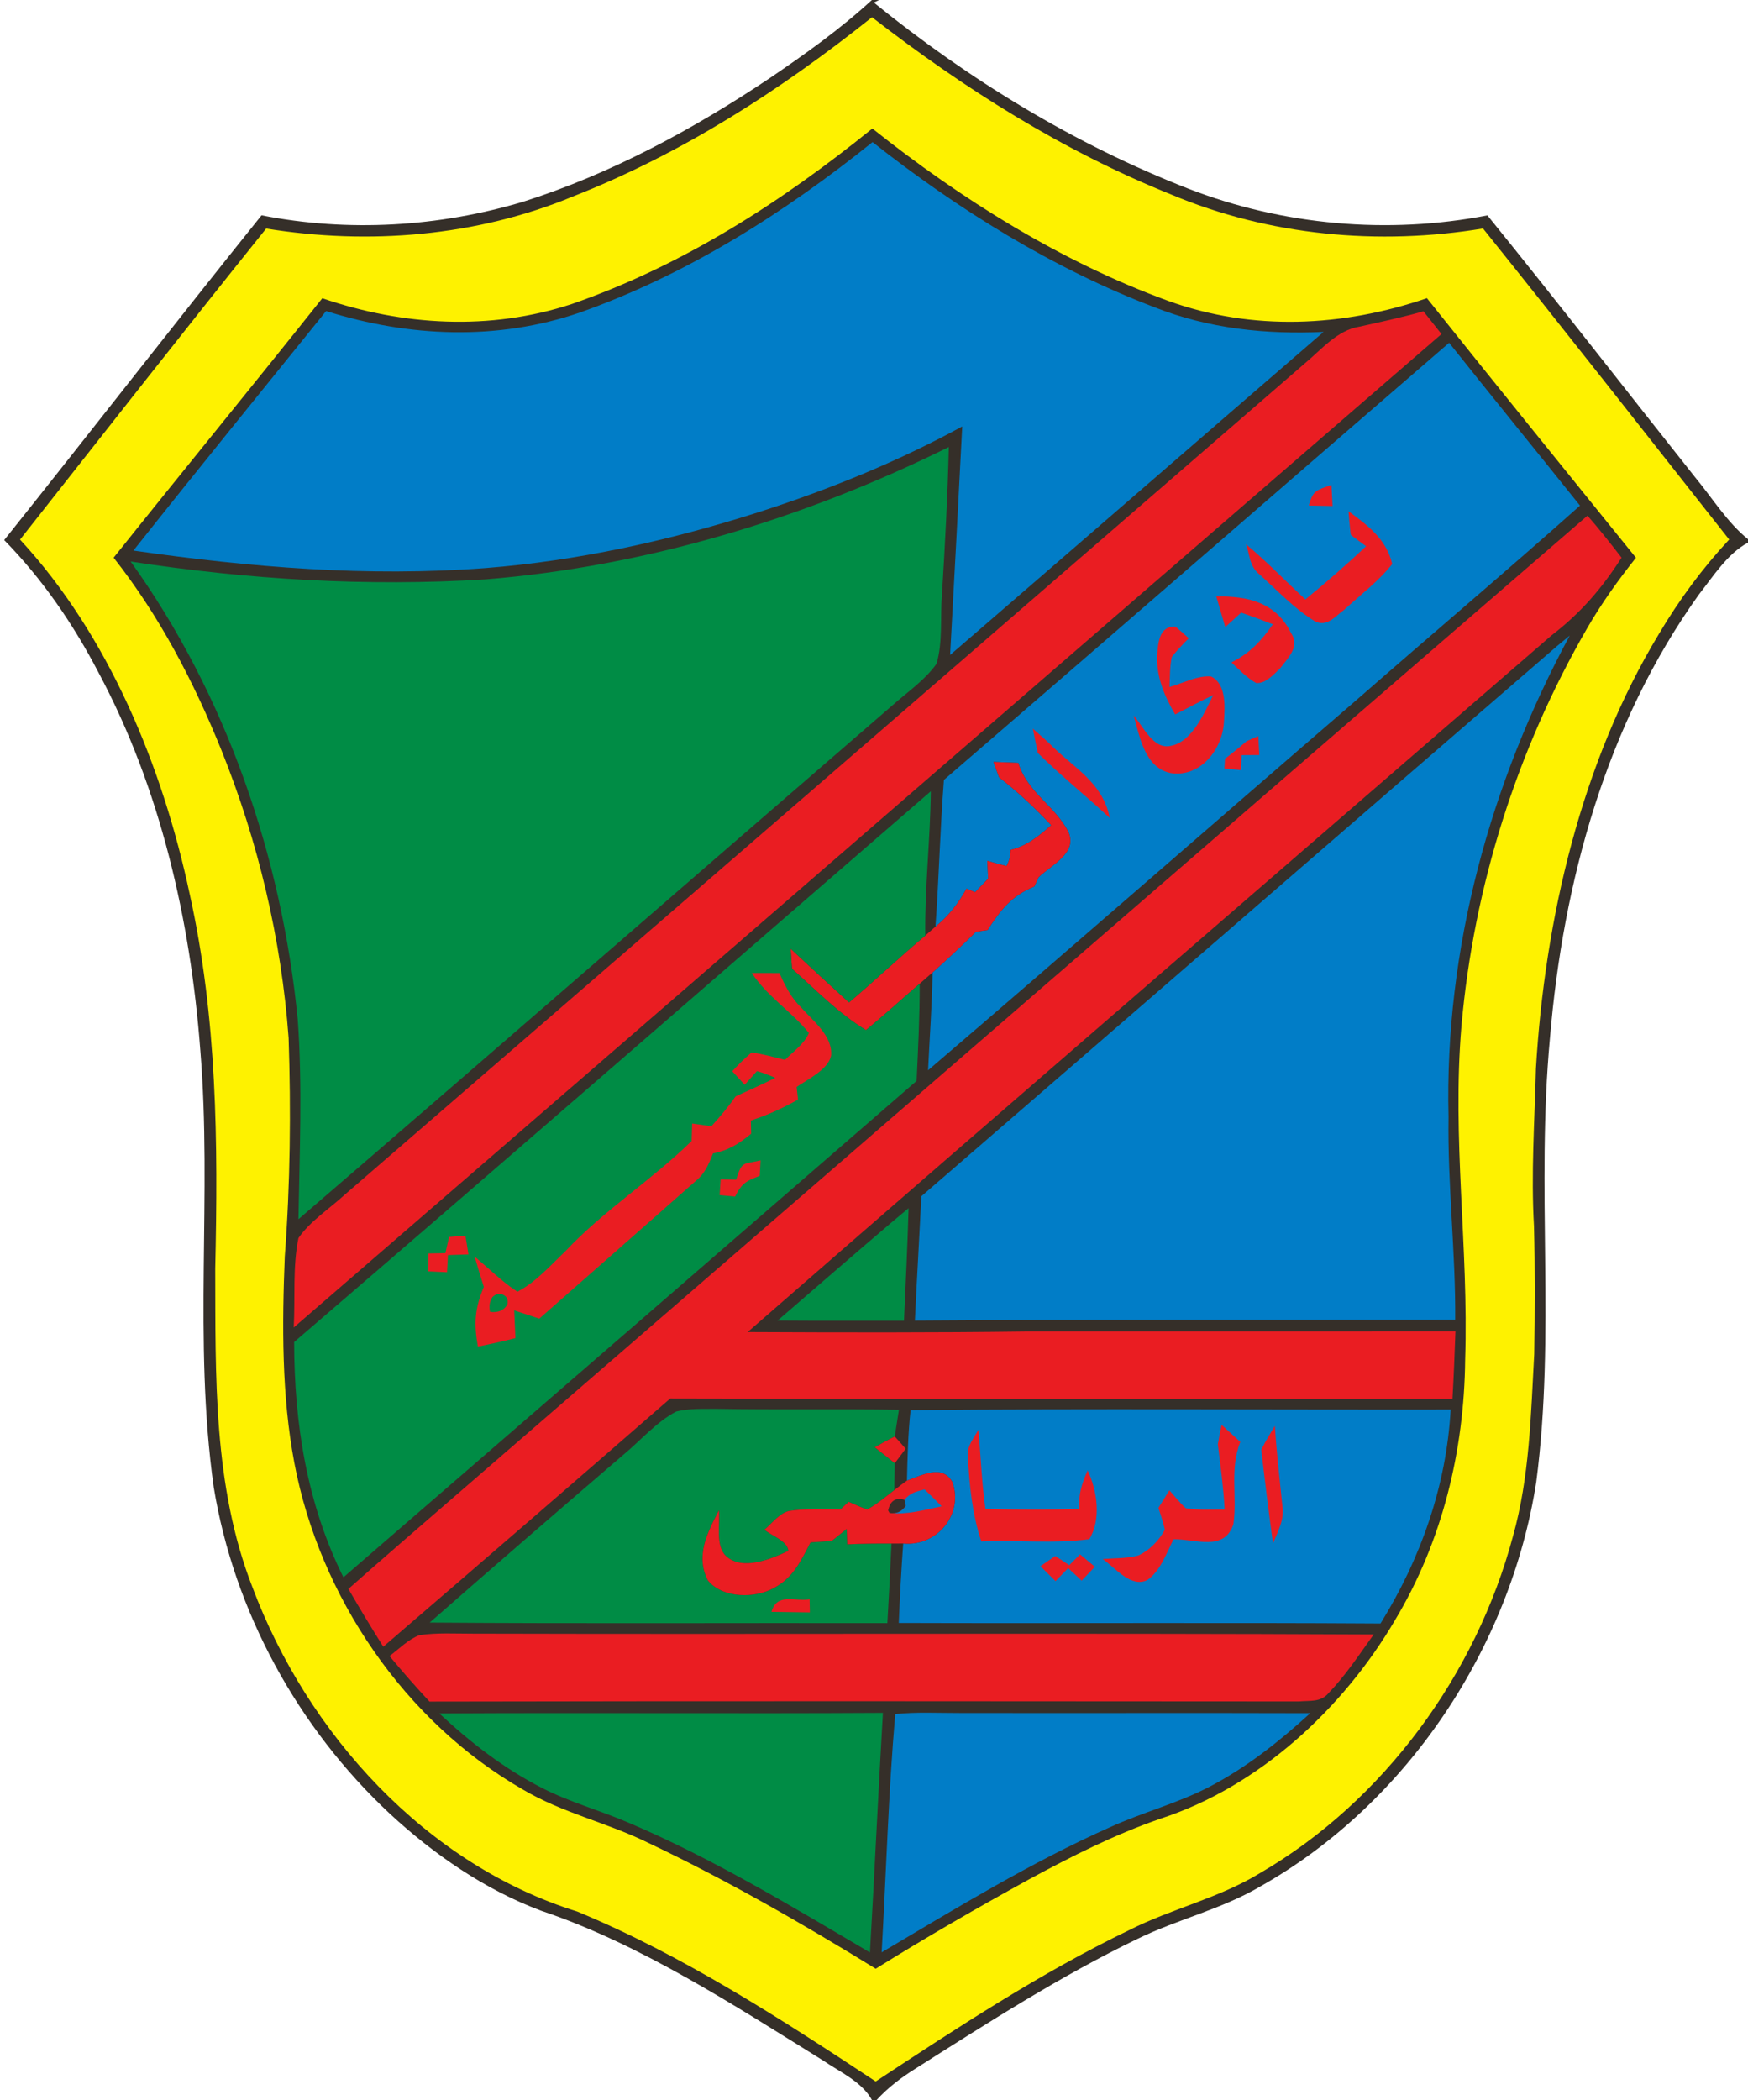
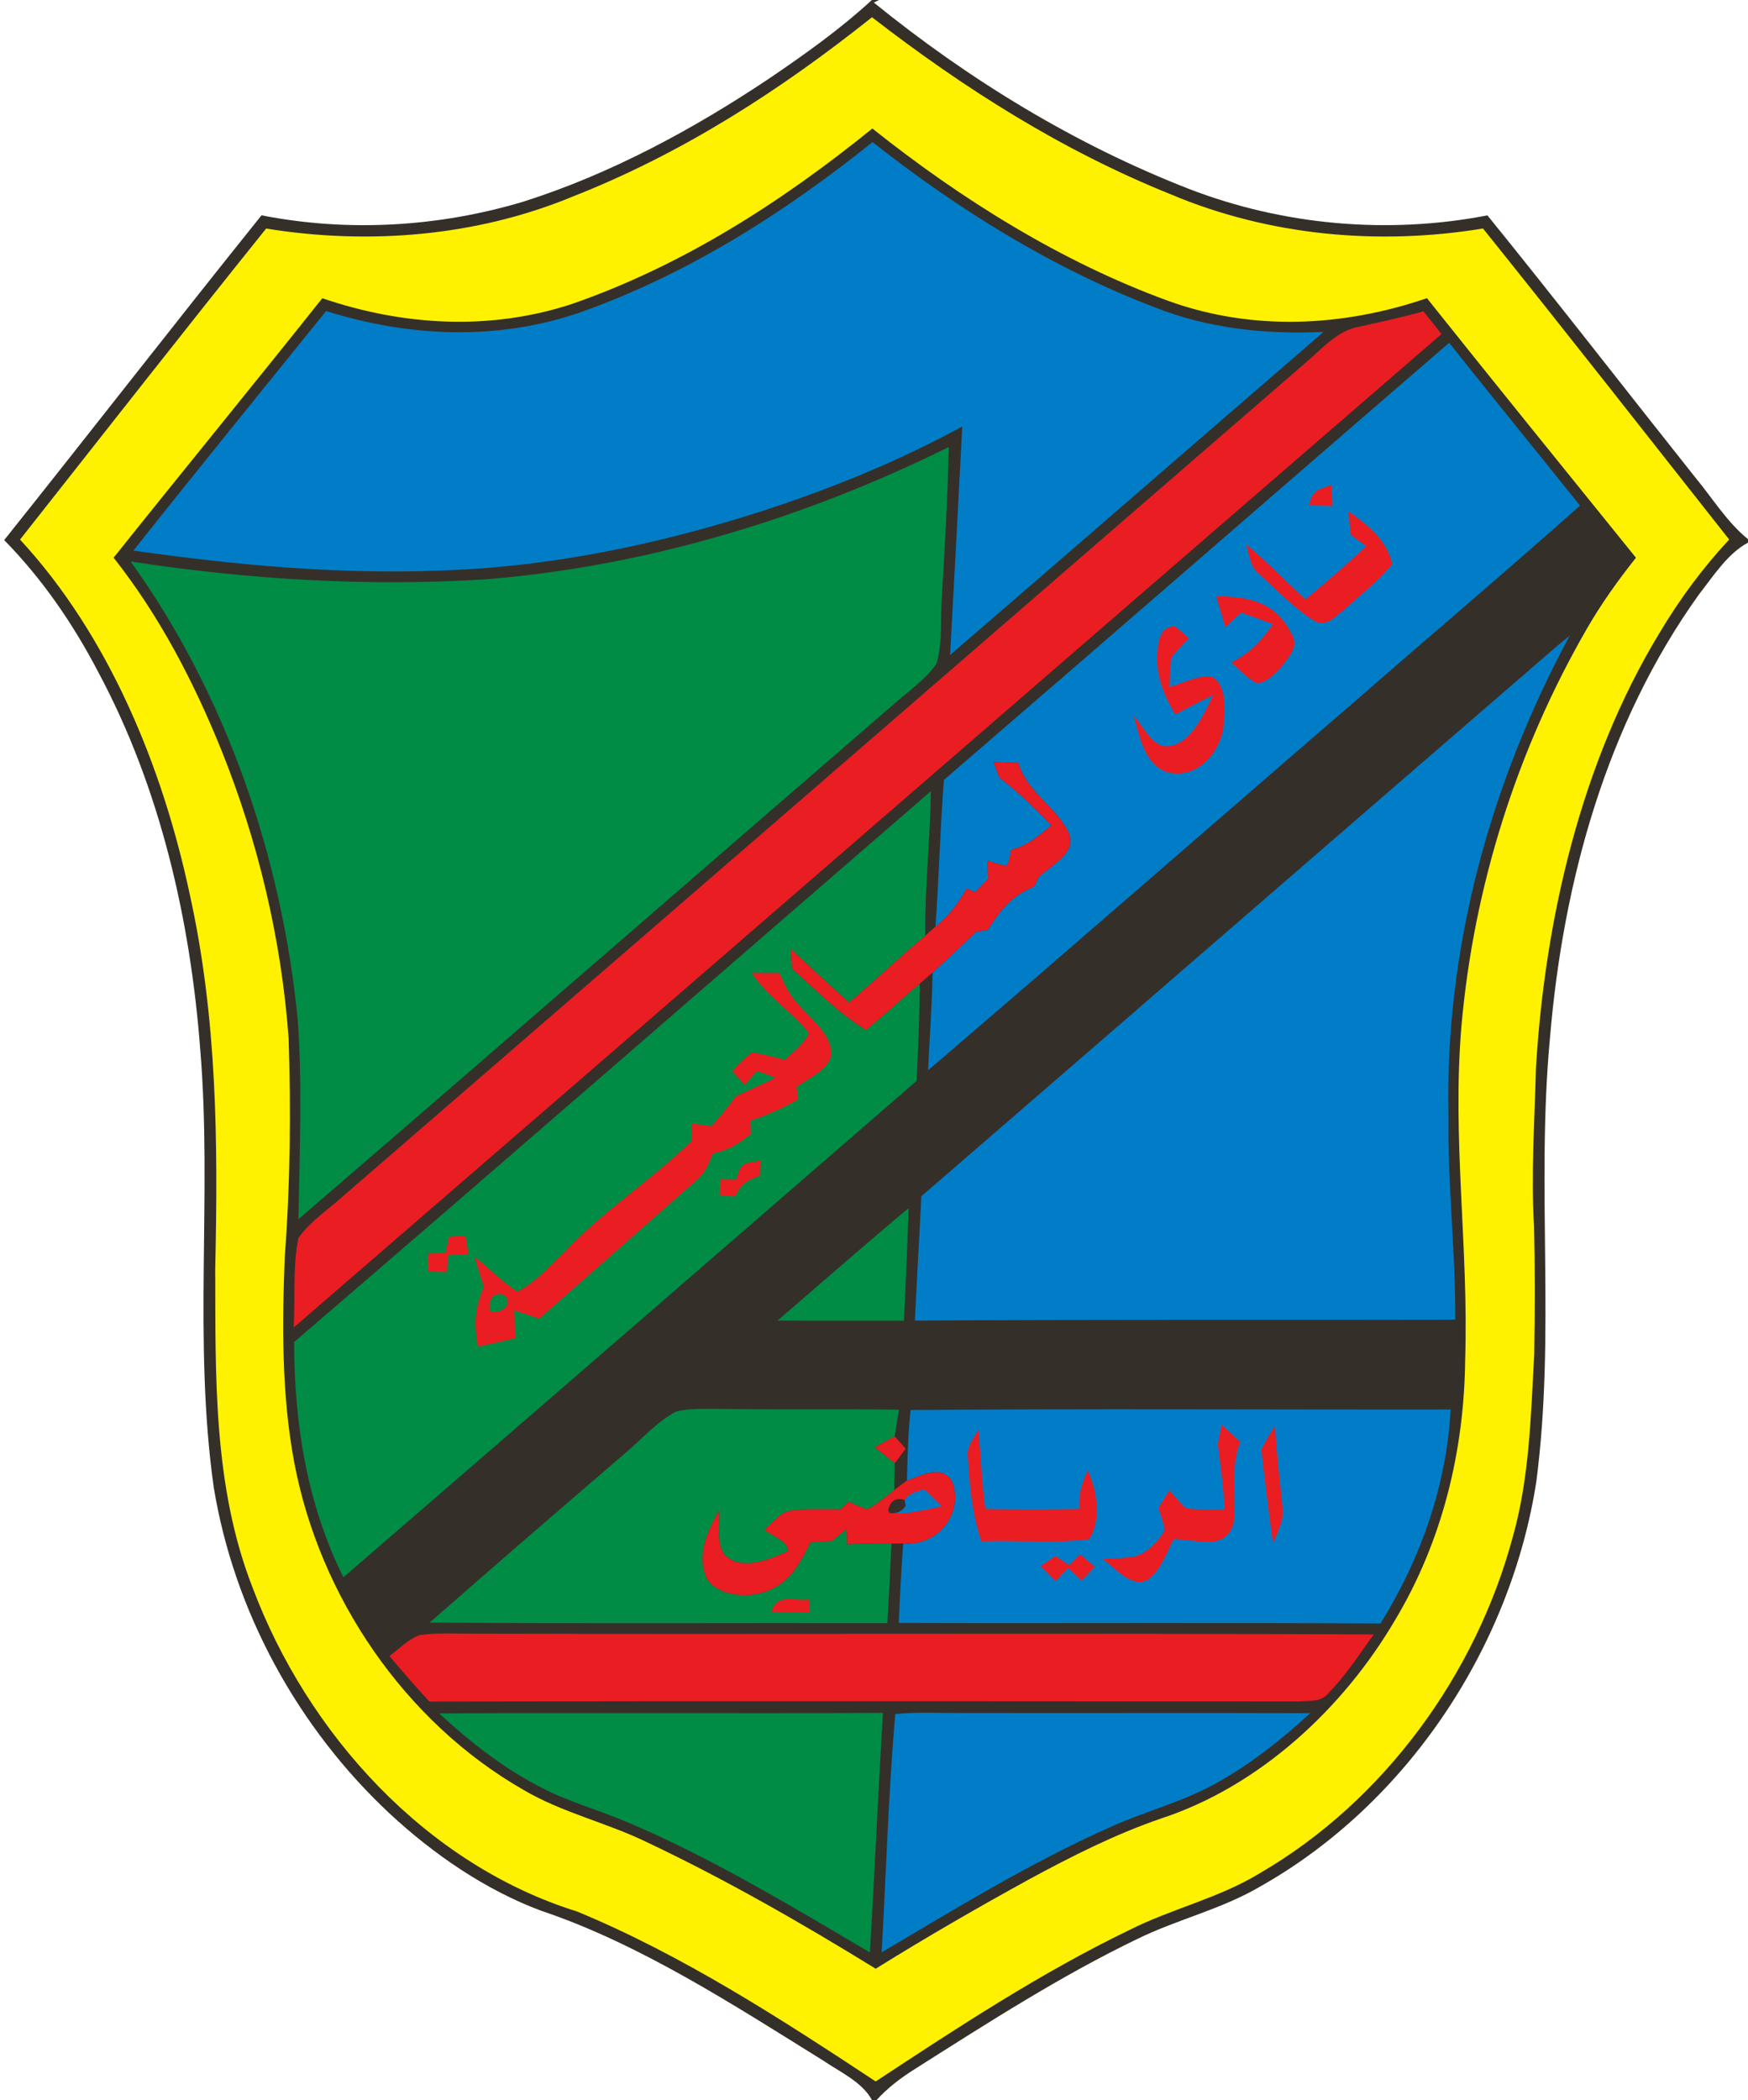
<svg xmlns="http://www.w3.org/2000/svg" version="1.1" viewBox="0 0 288 346">
  <path d="M 143.65 0.00 L 144.83 0.00 L 143.97 0.42 C 159.56 13.08 177.10 23.80 195.84 31.10 C 211.39 37.12 228.71 38.65 245.07 35.48 C 256.63 49.75 267.88 64.27 279.31 78.65 C 282.11 82.02 284.59 86.08 288.00 88.82 L 288.00 89.39 C 284.63 91.18 282.23 94.99 279.91 97.94 C 264.68 119.18 257.53 145.22 255.37 171.01 C 253.06 195.91 256.33 219.61 253.11 244.17 C 248.87 271.41 231.82 297.10 207.73 310.72 C 201.26 314.54 194.17 316.11 187.46 319.38 C 174.83 325.45 162.64 333.30 150.80 340.80 C 148.44 342.28 146.26 343.93 144.38 346.00 L 143.69 346.00 C 142.05 342.95 138.39 341.34 135.58 339.42 C 120.99 330.36 105.49 320.25 89.16 314.77 C 79.93 311.33 71.42 305.45 64.22 298.78 C 49.07 284.63 38.56 265.47 35.21 244.98 C 31.81 220.74 34.97 196.90 33.00 173.00 C 31.39 151.59 26.40 129.80 16.22 110.77 C 12.06 102.79 7.00 95.41 0.69 88.97 C 14.89 71.19 28.84 53.21 43.09 35.47 C 57.36 38.28 72.33 37.39 86.23 33.22 C 100.67 28.64 114.32 21.24 126.87 12.84 C 132.74 8.85 138.41 4.81 143.65 0.00 Z" fill="#352f29" />
  <path d="M 143.67 2.84 C 158.87 14.60 175.07 24.85 192.96 32.04 C 209.10 38.83 227.12 40.48 244.34 37.64 C 257.97 54.63 271.41 71.77 284.90 88.88 C 280.47 93.64 276.68 98.79 273.36 104.37 C 260.51 125.59 254.52 151.44 253.06 176.01 C 252.84 184.66 252.24 193.36 252.74 201.99 C 252.92 208.98 252.89 216.04 252.78 223.04 C 252.23 233.08 252.00 243.40 249.28 253.06 C 243.21 275.81 228.02 296.69 207.58 308.58 C 200.73 312.75 193.10 314.39 186.00 317.98 C 171.48 324.99 157.74 334.03 144.28 342.89 C 128.66 332.58 112.43 322.07 95.10 314.90 C 70.14 307.13 50.63 285.56 41.60 261.49 C 35.08 244.81 35.52 226.62 35.46 209.00 C 35.93 188.16 35.79 167.69 31.24 147.22 C 26.79 126.36 17.94 104.70 3.30 88.89 C 16.79 71.79 30.21 54.63 43.85 37.65 C 60.75 40.39 78.48 38.95 94.36 32.38 C 112.41 25.29 128.56 14.88 143.67 2.84 Z" fill="#fef200" />
  <path d="M 143.73 21.17 C 158.35 32.82 174.88 43.15 192.49 49.57 C 206.37 54.58 221.25 53.85 235.10 49.12 C 246.51 63.43 258.04 77.64 269.54 91.88 C 266.61 95.57 263.86 99.40 261.50 103.49 C 249.95 123.48 242.82 145.99 240.79 169.00 C 239.21 187.59 241.99 205.43 241.40 224.00 C 241.24 239.05 237.63 253.91 229.86 266.87 C 221.30 281.46 207.50 294.28 191.24 299.59 C 183.63 302.22 176.64 305.76 169.58 309.58 C 161.02 314.28 152.57 319.16 144.28 324.32 C 132.05 316.79 119.53 309.61 106.55 303.46 C 99.76 300.17 92.69 298.66 86.18 294.82 C 66.64 283.61 52.66 263.01 48.49 240.97 C 46.39 229.88 46.47 218.24 46.92 206.99 C 47.82 195.03 47.95 182.98 47.55 170.99 C 46.36 154.74 42.54 138.64 36.46 123.53 C 31.88 112.22 26.29 101.48 18.72 91.87 C 30.13 77.58 41.72 63.44 53.10 49.13 C 66.40 53.67 80.69 54.51 94.16 50.10 C 112.46 43.76 128.76 33.29 143.73 21.17 Z" fill="#352f29" />
  <path d="M 143.76 23.41 C 157.85 34.51 173.43 44.21 190.23 50.62 C 199.13 54.14 208.56 55.11 218.07 54.68 C 197.54 72.40 177.08 90.19 156.54 107.90 C 157.23 95.36 157.90 82.80 158.54 70.25 C 147.84 76.10 136.39 80.72 124.78 84.44 C 110.31 89.05 95.17 92.39 80.01 93.58 C 60.44 95.06 41.35 93.46 21.98 90.70 C 32.47 77.47 43.13 64.38 53.73 51.24 C 67.36 55.53 81.90 56.16 95.52 51.49 C 113.21 45.23 129.19 35.10 143.76 23.41 Z" fill="#017dc7" />
  <path d="M 234.53 51.28 C 235.52 52.53 236.51 53.78 237.50 55.03 C 174.43 109.55 111.46 164.18 48.39 218.69 C 48.66 213.85 48.19 208.70 49.17 203.95 C 51.09 201.16 54.31 199.10 56.81 196.80 C 109.53 151.20 162.24 105.55 214.93 59.91 C 217.66 57.64 220.37 54.35 223.99 53.81 C 227.52 53.02 231.05 52.27 234.53 51.28 Z" fill="#ea1d22" />
  <path d="M 238.76 56.47 C 245.90 65.45 253.15 74.33 260.32 83.29 C 248.15 94.14 235.68 104.66 223.41 115.39 C 199.89 135.66 176.51 156.13 152.91 176.31 C 153.16 170.94 153.57 165.58 153.65 160.20 C 156.09 158.02 158.49 155.78 160.82 153.48 C 161.45 153.39 162.08 153.30 162.71 153.22 C 164.86 149.90 166.63 147.59 170.41 146.04 C 170.65 145.53 170.88 145.02 171.12 144.51 C 173.17 142.53 177.59 140.53 176.03 137.07 C 173.85 132.72 169.31 130.63 167.77 125.68 C 166.41 125.62 165.04 125.57 163.68 125.51 C 163.99 126.37 164.30 127.22 164.62 128.07 C 167.71 130.44 170.52 133.11 173.20 135.94 C 171.14 137.73 169.23 139.35 166.51 140.01 C 166.49 141.03 166.26 141.91 165.84 142.66 C 164.77 142.42 163.72 142.13 162.67 141.80 C 162.72 142.79 162.76 143.77 162.81 144.75 C 162.09 145.50 161.37 146.24 160.66 146.98 C 160.19 146.78 159.72 146.58 159.25 146.38 C 157.87 148.85 156.35 150.86 154.13 152.65 C 154.71 144.60 154.89 136.53 155.52 128.48 C 183.31 104.54 210.99 80.44 238.76 56.47 Z" fill="#017dc7" />
  <path d="M 156.33 73.64 C 156.13 81.78 155.70 89.88 155.19 98.01 C 154.90 101.69 155.36 105.81 154.30 109.35 C 152.44 112.00 149.51 114.00 147.10 116.14 C 114.44 144.35 81.88 172.69 49.17 200.85 C 49.35 189.93 49.84 178.91 49.06 168.01 C 46.45 141.28 37.27 114.38 21.52 92.50 C 40.87 95.47 60.44 96.66 80.00 95.44 C 106.46 93.31 132.58 85.39 156.33 73.64 Z" fill="#008c45" />
  <path d="M 219.37 79.87 C 219.43 81.03 219.49 82.19 219.55 83.36 C 218.25 83.34 216.95 83.31 215.64 83.28 C 216.34 80.67 216.98 80.78 219.37 79.87 Z" fill="#ea1d22" />
  <path d="M 222.18 84.22 C 225.42 86.60 228.38 88.77 229.39 92.91 C 227.15 95.75 224.13 98.00 221.47 100.45 C 219.96 101.55 218.63 103.38 216.59 102.31 C 213.22 100.25 210.39 97.19 207.44 94.56 C 205.86 93.25 205.95 91.52 205.30 89.66 C 208.71 92.51 211.80 95.71 215.07 98.75 C 218.50 95.94 221.86 93.03 225.08 89.98 C 224.24 89.38 223.41 88.76 222.58 88.13 L 222.51 87.76 C 222.38 86.58 222.27 85.40 222.18 84.22 Z" fill="#ea1d22" />
-   <path d="M 261.55 84.95 C 263.53 87.18 265.34 89.52 267.17 91.87 C 263.89 96.97 260.46 100.96 255.63 104.67 C 211.48 142.91 167.21 181.07 123.18 219.44 C 138.45 219.51 153.73 219.55 169.00 219.35 C 192.60 219.35 216.20 219.36 239.80 219.34 C 239.67 223.04 239.52 226.74 239.31 230.44 C 196.34 230.45 153.39 230.50 110.43 230.38 C 94.72 244.06 78.95 257.69 63.15 271.27 C 61.17 268.14 59.26 264.96 57.40 261.75 C 62.94 256.84 68.56 252.01 74.15 247.16 C 136.35 193.34 199.40 138.63 261.55 84.95 Z" fill="#ea1d22" />
  <path d="M 200.40 98.25 C 205.67 98.19 210.25 99.25 212.72 104.30 C 214.20 106.49 212.29 108.29 210.99 110.00 C 209.98 111.02 208.52 112.65 206.97 112.52 C 205.43 111.66 204.17 110.33 202.89 109.12 C 205.96 107.59 207.79 105.60 209.72 102.84 C 207.99 102.16 206.25 101.52 204.49 100.92 C 203.62 101.72 202.75 102.51 201.88 103.30 C 201.37 101.62 200.88 99.94 200.40 98.25 Z" fill="#ea1d22" />
  <path d="M 193.65 103.21 C 194.40 103.83 195.14 104.48 195.86 105.15 C 194.87 106.12 193.94 107.14 193.07 108.21 C 192.72 109.82 192.77 111.53 192.69 113.17 C 194.83 112.59 197.29 111.24 199.54 111.44 C 202.15 112.71 201.79 116.64 201.65 119.04 C 201.37 123.49 197.78 128.08 192.93 127.36 C 188.61 126.51 187.81 121.40 186.78 117.88 C 188.39 119.67 190.06 123.62 192.98 122.85 C 196.48 122.16 198.47 117.31 199.91 114.49 C 197.79 115.52 195.70 116.61 193.62 117.70 C 191.86 114.66 190.52 111.59 190.65 107.99 C 190.81 105.94 190.94 103.13 193.65 103.21 Z" fill="#ea1d22" />
  <path d="M 258.63 104.70 C 245.54 128.99 237.99 156.31 238.66 184.00 C 238.49 195.16 239.84 206.23 239.76 217.39 C 210.09 217.47 180.41 217.34 150.74 217.55 C 151.06 210.72 151.47 203.90 151.80 197.07 C 186.71 166.90 221.56 136.63 256.49 106.47 C 257.20 105.88 257.92 105.29 258.63 104.70 Z" fill="#017dc7" />
-   <path d="M 170.18 120.03 C 171.04 120.79 171.90 121.56 172.75 122.33 C 176.82 126.53 181.58 128.65 182.86 134.76 C 178.96 131.12 174.78 127.78 170.99 124.04 C 170.71 122.71 170.43 121.37 170.18 120.03 Z" fill="#ea1d22" />
-   <path d="M 207.32 121.26 C 207.38 122.30 207.43 123.34 207.48 124.38 C 206.51 124.39 205.55 124.39 204.58 124.40 L 204.45 126.87 C 203.55 126.78 202.64 126.69 201.74 126.60 C 201.77 126.06 201.80 125.53 201.83 125.00 C 202.46 124.51 203.10 124.01 203.72 123.50 C 204.28 123.03 204.84 122.56 205.40 122.10 C 206.03 121.81 206.67 121.53 207.32 121.26 Z" fill="#ea1d22" />
  <path d="M 163.68 125.51 C 165.04 125.57 166.41 125.62 167.77 125.68 C 169.31 130.63 173.85 132.72 176.03 137.07 C 177.59 140.53 173.17 142.53 171.12 144.51 C 170.88 145.02 170.65 145.53 170.41 146.04 C 166.63 147.59 164.86 149.90 162.71 153.22 C 162.08 153.30 161.45 153.39 160.82 153.48 C 158.49 155.78 156.09 158.02 153.65 160.20 C 152.94 160.82 152.24 161.43 151.53 162.05 C 148.57 164.60 145.69 167.23 142.67 169.70 C 138.05 166.85 134.51 163.17 130.48 159.59 C 130.41 158.49 130.34 157.39 130.27 156.29 C 133.45 159.26 136.65 162.21 139.88 165.14 C 144.14 161.54 148.18 157.70 152.45 154.12 L 154.13 152.65 C 156.35 150.86 157.87 148.85 159.25 146.38 C 159.72 146.58 160.19 146.78 160.66 146.98 C 161.37 146.24 162.09 145.50 162.81 144.75 C 162.76 143.77 162.72 142.79 162.67 141.80 C 163.72 142.13 164.77 142.42 165.84 142.66 C 166.26 141.91 166.49 141.03 166.51 140.01 C 169.23 139.35 171.14 137.73 173.20 135.94 C 170.52 133.11 167.71 130.44 164.62 128.07 C 164.30 127.22 163.99 126.37 163.68 125.51 Z" fill="#ea1d22" />
  <path d="M 153.36 130.35 C 153.28 138.29 152.35 146.18 152.45 154.12 C 148.18 157.70 144.14 161.54 139.88 165.14 C 136.65 162.21 133.45 159.26 130.27 156.29 C 130.34 157.39 130.41 158.49 130.48 159.59 C 134.51 163.17 138.05 166.85 142.67 169.70 C 145.69 167.23 148.57 164.60 151.53 162.05 C 151.54 167.39 151.27 172.72 151.02 178.06 C 119.57 205.33 88.08 232.62 56.58 259.84 C 50.56 247.73 48.48 234.51 48.46 221.08 C 83.53 190.97 118.39 160.58 153.36 130.35 Z" fill="#008c45" />
  <path d="M 123.87 160.29 C 125.39 160.28 126.90 160.29 128.42 160.30 C 129.36 162.40 130.33 164.37 132.01 165.99 C 133.97 168.21 137.21 170.63 136.93 173.91 C 136.43 176.23 133.05 177.81 131.25 179.06 C 131.33 179.76 131.40 180.45 131.48 181.14 C 128.97 182.54 126.45 183.71 123.71 184.59 C 123.72 185.31 123.74 186.03 123.76 186.76 C 121.77 188.41 120.06 189.50 117.48 190.00 C 116.76 191.80 116.14 193.34 114.58 194.59 C 105.99 202.17 97.46 209.67 88.85 217.23 C 87.47 216.78 86.10 216.33 84.72 215.87 C 84.79 217.40 84.86 218.92 84.92 220.44 C 82.87 220.96 80.81 221.42 78.73 221.83 C 78.06 218.00 78.21 215.60 79.71 212.00 C 79.19 210.34 78.69 208.68 78.20 207.01 C 80.52 208.93 82.71 211.15 85.24 212.79 C 88.25 211.25 90.71 208.44 93.14 206.13 C 99.49 199.36 107.32 194.47 113.95 187.96 C 113.98 187.00 114.01 186.04 114.04 185.08 C 115.10 185.23 116.16 185.38 117.21 185.53 C 118.62 183.96 119.99 182.35 121.20 180.61 C 123.38 179.59 125.59 178.65 127.74 177.55 C 126.72 177.15 125.77 176.72 124.71 176.46 L 122.69 178.71 C 122.01 177.96 121.33 177.21 120.65 176.47 C 121.65 175.36 122.72 174.33 123.84 173.37 C 125.71 173.65 127.50 174.14 129.34 174.60 C 130.65 173.26 132.55 171.93 133.27 170.16 C 130.37 166.59 126.44 164.20 123.87 160.29 Z" fill="#ea1d22" />
  <path d="M 125.31 191.15 C 125.27 192.00 125.22 192.85 125.17 193.70 C 122.97 194.55 122.24 194.87 121.11 197.12 C 120.26 197.04 119.41 196.96 118.56 196.88 C 118.62 196.01 118.67 195.15 118.73 194.28 C 119.58 194.30 120.43 194.31 121.29 194.33 C 122.23 191.15 122.53 191.84 125.31 191.15 Z" fill="#ea1d22" />
  <path d="M 149.70 199.03 C 149.52 205.21 149.23 211.39 148.94 217.57 C 142.00 217.56 135.06 217.59 128.12 217.54 C 134.45 212.09 140.74 206.59 147.11 201.19 C 147.97 200.47 148.83 199.75 149.70 199.03 Z" fill="#008c45" />
  <path d="M 76.68 203.56 C 76.86 204.59 77.02 205.62 77.18 206.65 C 76.05 206.69 74.92 206.72 73.80 206.76 C 73.75 207.70 73.70 208.64 73.65 209.58 C 72.61 209.53 71.58 209.49 70.54 209.44 C 70.55 208.46 70.56 207.47 70.56 206.49 C 71.50 206.47 72.44 206.46 73.38 206.44 C 73.57 205.55 73.77 204.66 73.98 203.77 C 74.87 203.68 75.78 203.61 76.68 203.56 Z" fill="#ea1d22" />
  <path d="M 81.14 213.67 C 82.17 212.60 83.99 213.34 83.60 214.88 C 83.04 215.87 82.08 216.28 80.74 216.11 C 80.53 215.18 80.66 214.37 81.14 213.67 Z" fill="#008c45" />
  <path d="M 111.41 232.53 C 113.51 231.99 115.84 232.12 118.00 232.09 C 128.04 232.26 138.07 232.08 148.11 232.23 C 147.89 233.70 147.66 235.17 147.42 236.64 C 146.29 237.19 145.22 237.81 144.13 238.42 C 145.23 239.30 146.32 240.17 147.43 241.04 C 147.40 242.52 147.36 244.01 147.33 245.49 C 145.90 246.58 144.48 247.81 142.89 248.66 C 141.85 248.32 140.83 247.84 139.82 247.40 C 139.38 247.81 138.93 248.22 138.49 248.64 C 135.66 248.65 132.73 248.47 129.94 248.92 C 128.37 249.32 127.15 251.00 125.95 251.99 C 127.08 252.99 129.73 253.80 129.89 255.48 C 127.06 256.83 122.33 258.81 119.63 256.35 C 117.84 254.68 118.65 251.04 118.45 248.80 C 116.56 252.44 114.52 256.32 116.65 260.39 C 119.12 263.32 124.40 263.35 127.53 261.58 C 130.69 259.91 131.97 257.10 133.54 254.08 C 134.70 254.00 135.87 253.93 137.03 253.85 C 137.85 253.19 138.68 252.52 139.51 251.86 L 139.59 254.41 C 142.02 254.29 144.45 254.26 146.88 254.28 C 146.68 258.65 146.46 263.02 146.20 267.39 C 121.07 267.34 95.92 267.49 70.79 267.30 C 81.36 258.03 92.00 248.84 102.67 239.68 C 105.51 237.34 108.14 234.24 111.41 232.53 Z" fill="#008c45" />
  <path d="M 150.03 232.29 C 179.66 232.04 209.37 232.24 239.01 232.20 C 238.32 244.77 234.06 256.80 227.45 267.45 C 200.99 267.28 174.53 267.45 148.08 267.36 C 148.26 262.99 148.50 258.63 148.81 254.27 C 154.42 254.80 158.81 249.39 156.91 244.14 C 155.22 241.14 151.84 243.07 149.43 243.91 C 149.52 240.06 149.61 236.12 150.03 232.29 Z" fill="#017dc7" />
  <path d="M 147.42 236.64 C 148.03 237.31 148.63 237.98 149.22 238.66 C 148.62 239.46 148.02 240.25 147.43 241.04 C 146.32 240.17 145.23 239.30 144.13 238.42 C 145.22 237.81 146.29 237.19 147.42 236.64 Z" fill="#ea1d22" />
  <path d="M 161.21 235.52 C 161.59 239.88 161.75 244.24 162.36 248.57 C 167.52 248.71 172.68 248.71 177.84 248.57 C 177.67 246.11 178.23 244.47 179.20 242.23 C 180.78 245.56 181.47 250.27 179.48 253.56 C 173.65 254.33 167.58 253.67 161.68 253.93 C 160.17 249.35 159.73 244.73 159.46 239.94 C 159.25 238.25 160.46 236.94 161.21 235.52 Z" fill="#ea1d22" />
  <path d="M 201.28 234.73 C 202.31 235.66 203.33 236.60 204.35 237.53 C 202.57 242.07 203.88 246.44 203.22 251.06 C 201.75 255.67 196.96 253.49 193.35 253.58 C 192.23 255.78 191.14 258.89 189.01 260.30 C 186.30 261.63 183.70 258.20 181.68 256.83 C 183.59 256.67 185.62 256.75 187.48 256.27 C 189.34 255.46 190.97 253.78 191.92 252.00 C 191.63 250.79 191.27 249.60 190.86 248.42 C 191.46 247.44 192.07 246.47 192.67 245.50 C 193.54 246.49 194.38 247.56 195.36 248.45 C 197.45 248.80 199.65 248.66 201.77 248.66 C 201.58 245.06 201.10 241.49 200.65 237.92 C 200.84 236.85 201.05 235.79 201.28 234.73 Z" fill="#ea1d22" />
  <path d="M 210.05 234.89 C 210.32 239.29 210.84 243.64 211.28 248.02 C 211.65 250.40 210.57 252.16 209.74 254.28 C 209.04 249.13 208.40 243.97 207.81 238.81 L 208.50 237.50 C 209.01 236.63 209.52 235.76 210.05 234.89 Z" fill="#ea1d22" />
  <path d="M 149.43 243.91 C 151.84 243.07 155.22 241.14 156.91 244.14 C 158.81 249.39 154.42 254.80 148.81 254.27 L 146.88 254.28 C 144.45 254.26 142.02 254.29 139.59 254.41 L 139.51 251.86 C 138.68 252.52 137.85 253.19 137.03 253.85 C 135.87 253.93 134.70 254.00 133.54 254.08 C 131.97 257.10 130.69 259.91 127.53 261.58 C 124.40 263.35 119.12 263.32 116.65 260.39 C 114.52 256.32 116.56 252.44 118.45 248.80 C 118.65 251.04 117.84 254.68 119.63 256.35 C 122.33 258.81 127.06 256.83 129.89 255.48 C 129.73 253.80 127.08 252.99 125.95 251.99 C 127.15 251.00 128.37 249.32 129.94 248.92 C 132.73 248.47 135.66 248.65 138.49 248.64 C 138.93 248.22 139.38 247.81 139.82 247.40 C 140.83 247.84 141.85 248.32 142.89 248.66 C 144.48 247.81 145.90 246.58 147.33 245.49 C 148.02 244.96 148.71 244.40 149.43 243.91 Z" fill="#ea1d22" />
  <path d="M 152.33 245.36 C 153.29 246.27 154.22 247.20 155.15 248.14 C 152.43 248.72 149.34 249.57 146.56 249.25 C 147.71 249.40 148.60 249.00 149.23 248.05 L 149.02 247.08 C 149.92 245.94 150.98 245.69 152.33 245.36 Z" fill="#017dc7" />
  <path d="M 149.02 247.08 L 149.23 248.05 C 148.60 249.00 147.71 249.40 146.56 249.25 L 146.33 248.83 C 146.66 247.24 147.56 246.65 149.02 247.08 Z" fill="#352f29" />
  <path d="M 173.87 256.33 C 174.64 256.83 175.41 257.33 176.17 257.85 C 176.77 257.25 177.36 256.66 177.95 256.06 C 178.77 256.74 179.58 257.42 180.39 258.10 C 179.66 258.86 178.94 259.63 178.21 260.39 C 177.47 259.70 176.73 259.01 175.99 258.32 C 175.30 259.03 174.61 259.75 173.91 260.47 C 173.09 259.65 172.26 258.83 171.43 258.01 C 172.24 257.44 173.05 256.88 173.87 256.33 Z" fill="#ea1d22" />
  <path d="M 133.39 263.47 C 133.41 264.19 133.42 264.90 133.43 265.62 C 131.32 265.60 129.21 265.57 127.10 265.53 C 128.03 262.35 130.84 263.87 133.39 263.47 Z" fill="#ea1d22" />
  <path d="M 69.10 269.37 C 72.01 268.93 75.06 269.13 78.00 269.12 C 127.44 269.25 176.89 269.01 226.33 269.25 C 223.98 272.53 221.70 276.01 218.89 278.92 C 217.59 280.47 215.84 280.11 214.00 280.29 C 166.26 280.26 118.50 280.21 70.76 280.31 C 68.49 277.87 66.30 275.37 64.17 272.81 C 65.72 271.66 67.27 270.05 69.10 269.37 Z" fill="#ea1d22" />
  <path d="M 72.37 282.26 C 96.73 282.12 121.10 282.31 145.47 282.17 C 144.69 295.33 144.10 308.49 143.33 321.64 C 130.55 314.11 117.35 306.13 103.69 300.32 C 98.85 298.23 94.04 296.95 89.39 294.59 C 83.05 291.36 77.57 287.09 72.37 282.26 Z" fill="#008c45" />
  <path d="M 147.50 282.37 C 150.96 282.00 154.52 282.20 158.00 282.19 C 177.29 282.23 196.59 282.16 215.88 282.22 C 210.77 286.88 205.48 291.10 199.32 294.32 C 194.04 297.08 188.33 298.52 182.86 301.02 C 169.97 306.74 157.37 314.45 145.26 321.62 C 146.01 308.56 146.37 295.40 147.50 282.37 Z" fill="#017dc7" />
</svg>